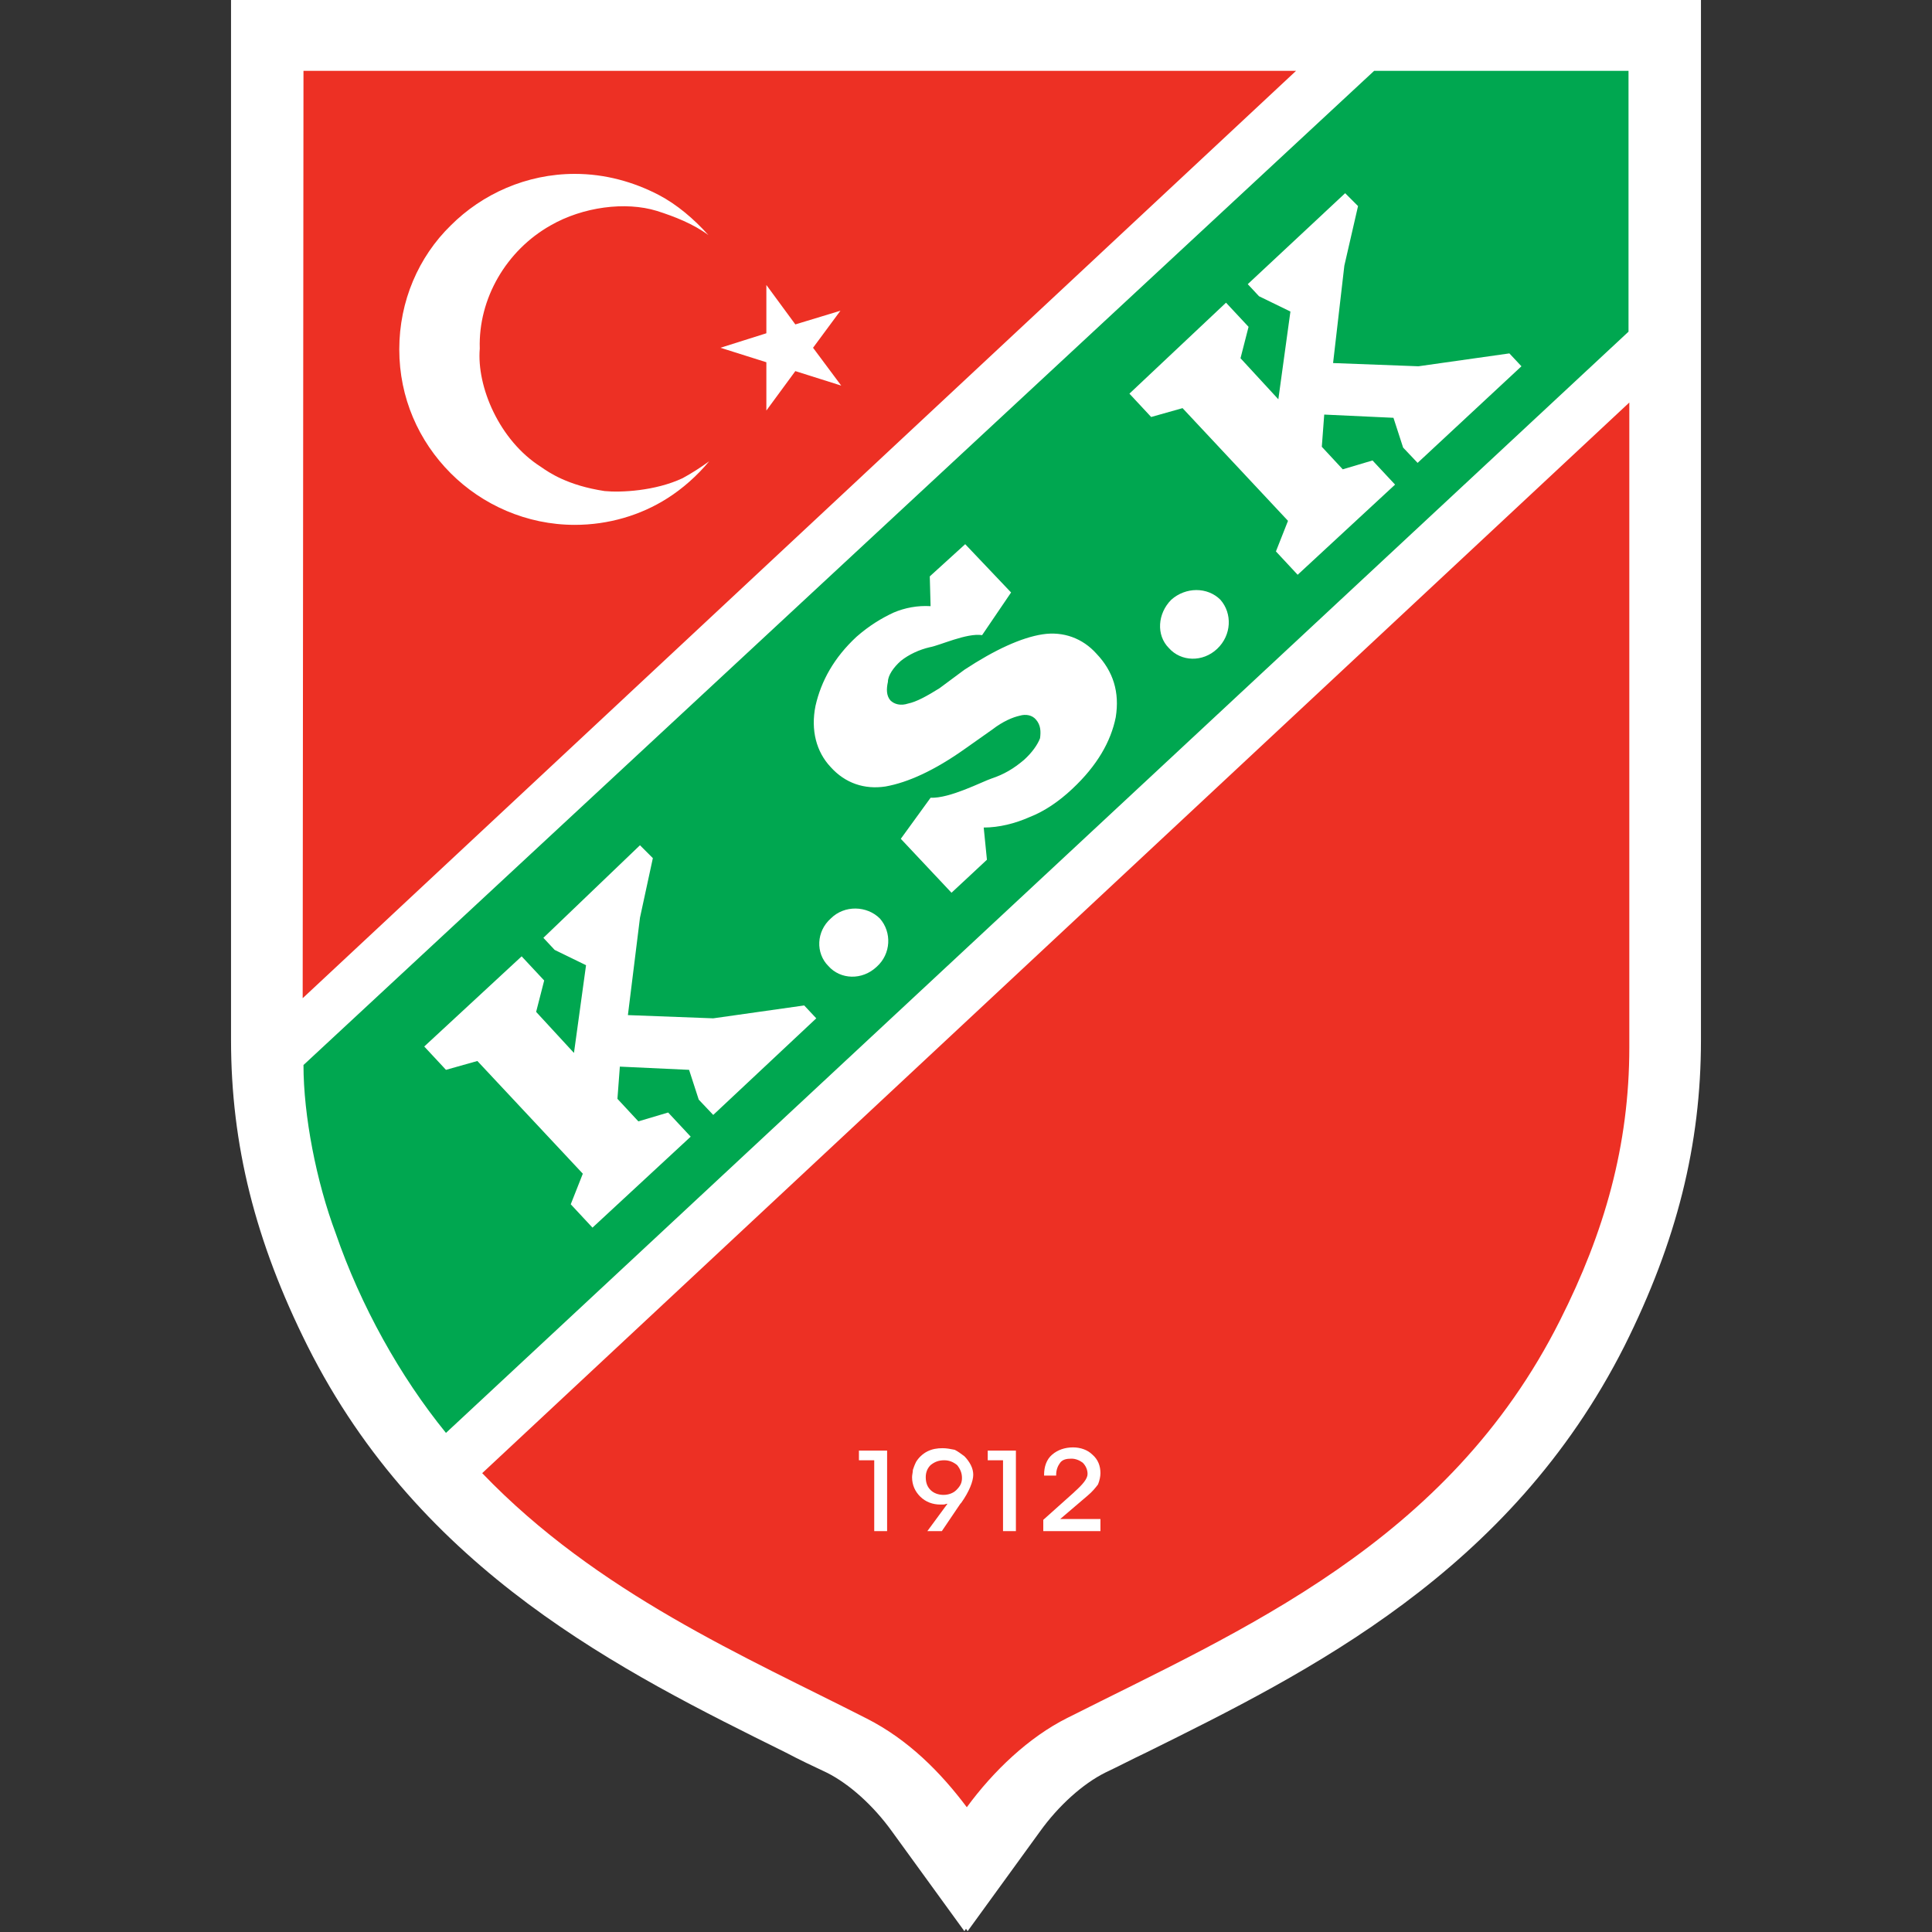
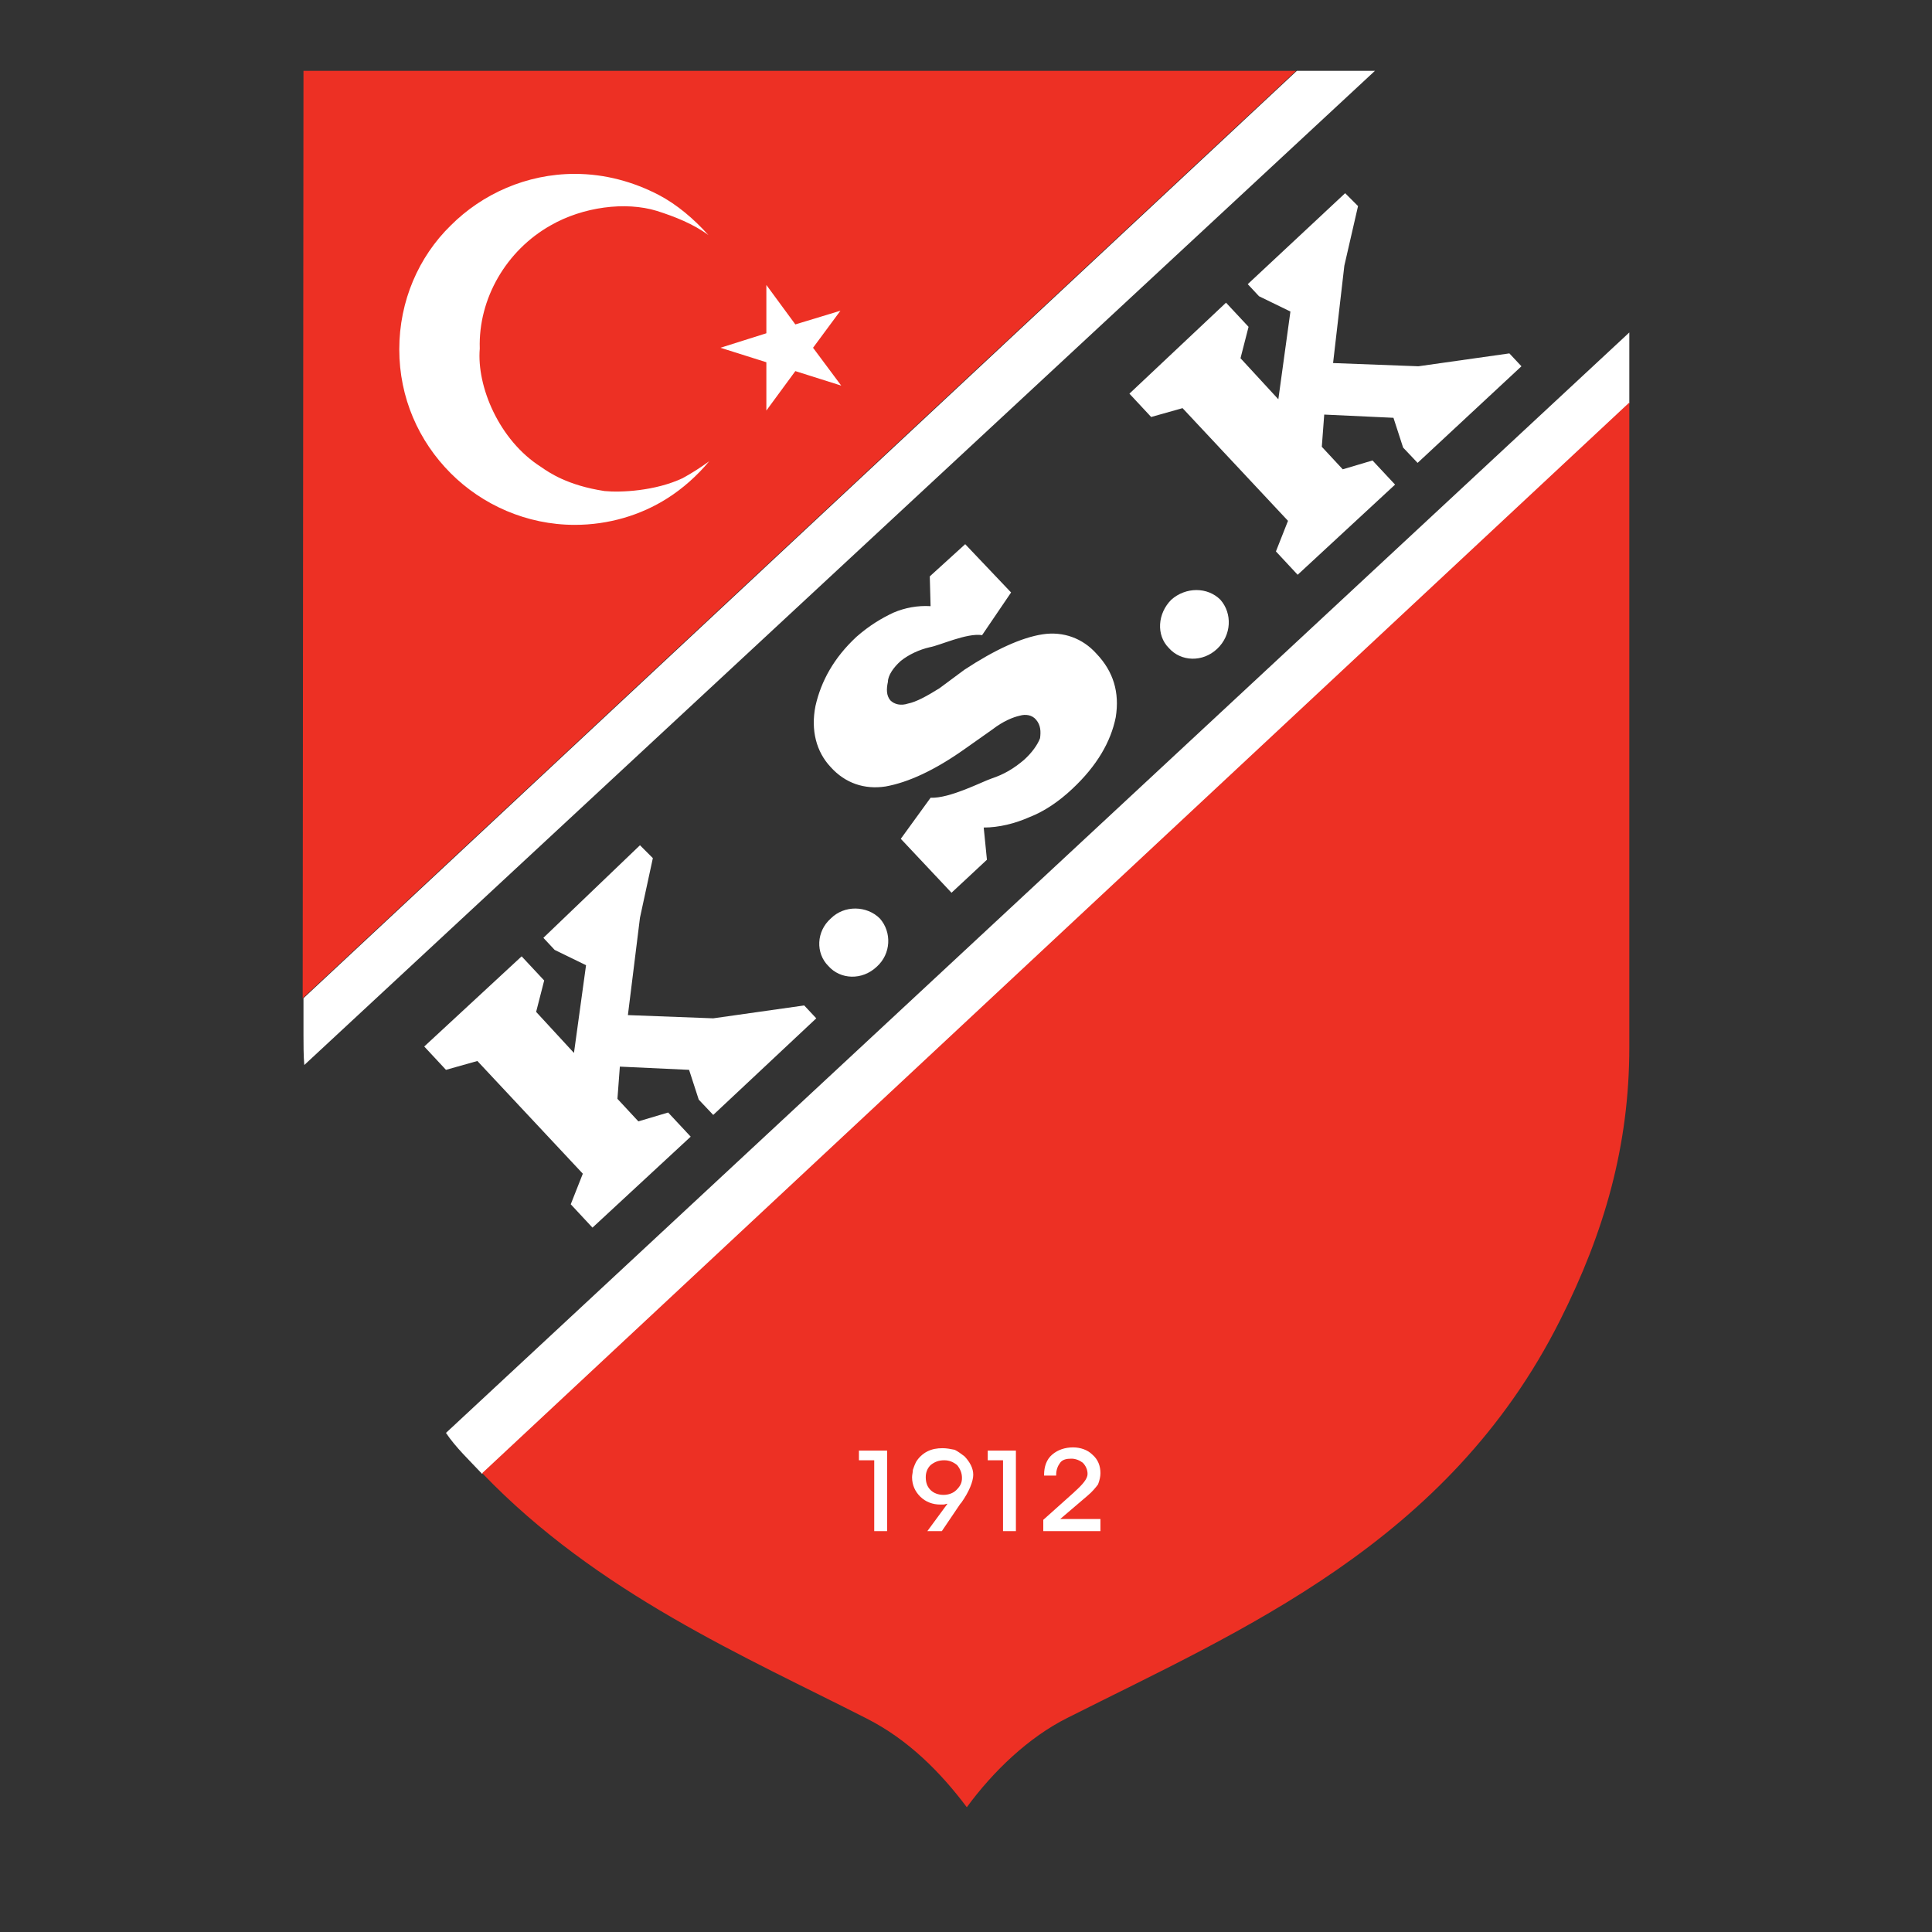
<svg xmlns="http://www.w3.org/2000/svg" version="1.1" id="svg123" x="0px" y="0px" viewBox="0 0 240 240" style="enable-background:new 0 0 240 240;" xml:space="preserve">
  <rect x="0" y="0" width="240" height="240" fill="#333333" stroke="none" />
  <style type="text/css">
	.st0{fill-rule:evenodd;clip-rule:evenodd;fill:#FFFFFF;}
	.st1{fill-rule:evenodd;clip-rule:evenodd;fill:#ED3024;}
	.st2{fill-rule:evenodd;clip-rule:evenodd;fill:#00A750;}
</style>
  <g>
-     <path class="st0" d="M211.3,0h-13.2l0,0h-38.2l-4.2,0L120,0L84.2,0l-4.2,0H41.9l0,0H28.7l0,129.2c0,13,3,25,9.5,38   c14.1,28.1,39.2,40.5,59.4,50.5c1.7,0.9,3.4,1.7,5.1,2.5c2.8,1.4,5.8,4.1,8.1,7.3l9,12.4l0.2-0.3l0.2,0.3l9-12.4   c2.3-3.2,5.3-5.9,8.1-7.3c1.7-0.8,3.4-1.7,5.1-2.5c20.2-10,45.2-22.4,59.4-50.5c6.5-13,9.5-25,9.5-38L211.3,0z" />
    <g>
      <path class="st0" d="M59.9,183.1c-1.5-1.6-3.3-3.3-4.5-5.1l147-136.7v8.8L59.9,183.1L59.9,183.1z M37.8,132.3    c-0.1-1.1-0.1-2.7-0.1-3.7V124L161.1,8.8h9.7L37.8,132.3L37.8,132.3z" />
      <path class="st1" d="M120.1,224.5c-3.3-4.4-7.3-8.4-12.4-11c-15.1-7.7-33.5-15.6-47.8-30.5L202.4,50v80.1c0,12.2-3.1,23-8.6,33.9    c-13.9,27.7-39.6,38.5-61.2,49.4C127.8,215.8,123.4,220,120.1,224.5L120.1,224.5z" />
-       <path class="st2" d="M55.4,178c-5.7-7-10.6-15.8-13.7-24.8c-2.4-6.4-4-14.6-4-20.9l133-123.5h31.6v32.4L55.4,178L55.4,178z" />
      <polygon class="st1" points="37.6,124 37.7,8.8 161,8.8 37.6,124   " />
      <path class="st0" d="M110.2,190.2h-1.6v-8.8h-1.9v-1.2h3.5V190.2L110.2,190.2z M119.5,183.6c0-0.6-0.2-1.1-0.6-1.6    c-0.5-0.4-1-0.6-1.6-0.6c-0.7,0-1.2,0.2-1.7,0.6c-0.4,0.4-0.6,0.9-0.6,1.5c0,0.7,0.2,1.2,0.6,1.6c0.4,0.4,1,0.6,1.6,0.6    c0.6,0,1.2-0.2,1.6-0.6C119.3,184.6,119.5,184.2,119.5,183.6L119.5,183.6z M117,190.2h-1.8l2.5-3.4c-0.2,0-0.3,0.1-0.5,0.1    c-0.1,0-0.3,0-0.4,0c-0.9,0-1.8-0.3-2.5-1c-0.6-0.6-1-1.4-1-2.4c0-0.3,0.1-0.6,0.1-0.9c0.1-0.3,0.2-0.6,0.4-1    c0.3-0.5,0.8-1,1.4-1.3c0.6-0.3,1.2-0.4,1.9-0.4c0.5,0,1,0.1,1.5,0.2c0.4,0.2,0.8,0.5,1.2,0.8c0.3,0.3,0.6,0.7,0.8,1.1    c0.2,0.4,0.3,0.8,0.3,1.2c0,0.8-0.5,2.1-1.5,3.5l-0.1,0.1L117,190.2L117,190.2z M126.2,190.2h-1.6v-8.8h-1.9v-1.2h3.5V190.2    L126.2,190.2z M136.6,190.2h-7v-1.4l3.8-3.4l0.1-0.1c1-0.9,1.6-1.6,1.6-2.2c0-0.5-0.2-1-0.6-1.4c-0.4-0.3-0.9-0.5-1.4-0.5    c-0.6,0-1.1,0.1-1.4,0.5c-0.3,0.4-0.5,0.9-0.5,1.5v0.1h-1.5v-0.1c0-1,0.3-1.9,1-2.5c0.7-0.6,1.6-0.9,2.6-0.9    c0.9,0,1.8,0.3,2.4,0.9c0.7,0.6,1,1.4,1,2.3c0,0.4-0.1,0.9-0.3,1.4c-0.3,0.4-0.7,0.9-1.3,1.4l-3.4,2.9h5V190.2L136.6,190.2z" />
      <path class="st0" d="M145.5,74.5c1.8-1.6,4.5-1.6,6.1,0c1.5,1.7,1.4,4.4-0.4,6.1c-1.8,1.7-4.5,1.6-6-0.1    C143.6,78.9,143.8,76.2,145.5,74.5L145.5,74.5z M161.2,71.4l-2.7-2.9l1.5-3.8l-13.1-14l-3.9,1.1l-2.7-2.9l12-11.3l2.8,3l-1,3.9    l4.7,5.1l1.5-10.9l-3.9-1.9l-1.4-1.5L167.1,24l1.6,1.6L167,33l-1.4,12.1l10.6,0.4l11.3-1.6l1.5,1.6l-12.9,12l-1.8-1.9l-1.2-3.7    l-8.6-0.4l-0.3,4l2.6,2.8l3.7-1.1l2.8,3L161.2,71.4L161.2,71.4z M122.2,102.8l0.4,4l-4.4,4.1l-6.3-6.7l3.7-5.1    c2.4,0.1,6.4-2,7.6-2.4c1.5-0.5,2.7-1.2,4-2.3c1-0.9,1.7-1.9,2-2.7c0.1-0.8,0.1-1.6-0.5-2.3c-0.5-0.6-1.3-0.7-2-0.5    c-0.9,0.2-2.1,0.7-3.4,1.7l-3.4,2.4c-3.8,2.7-7.1,4.2-9.9,4.7c-2.6,0.4-5-0.4-6.8-2.4c-1.8-1.9-2.5-4.6-1.9-7.6    c0.7-3.1,2.3-6,5.1-8.6c1.6-1.4,3.1-2.3,4.6-3c1.4-0.6,3-0.9,4.6-0.8l-0.1-3.7l4.4-4l5.7,6l-3.6,5.3c-1.9-0.3-5.3,1.3-6.5,1.5    c-1.3,0.3-2.6,0.9-3.6,1.7c-0.9,0.8-1.6,1.8-1.6,2.6c-0.2,0.9-0.2,1.7,0.3,2.3c0.5,0.5,1.3,0.7,2.2,0.4c1-0.2,2.3-0.9,3.9-1.9    l3.1-2.3c3.8-2.5,7.1-4,9.7-4.4c2.6-0.4,5,0.5,6.7,2.4c2.1,2.2,2.9,4.8,2.4,7.9c-0.6,3-2.3,6-5.4,8.9c-1.7,1.6-3.5,2.8-5.3,3.5    C126.1,102.3,124.1,102.8,122.2,102.8L122.2,102.8z M103.2,114.1c1.7-1.7,4.5-1.6,6.1,0c1.5,1.7,1.4,4.4-0.4,6    c-1.8,1.7-4.5,1.6-6-0.1C101.3,118.4,101.4,115.7,103.2,114.1L103.2,114.1z M73.6,152.5l-2.7-2.9l1.5-3.8l-13.1-14l-3.9,1.1    l-2.7-2.9l12.1-11.2l2.8,3l-1,3.9l4.7,5.1l1.5-10.9l-3.9-1.9l-1.4-1.5L79.5,105l1.6,1.6l-1.6,7.4L78,126.1l10.6,0.4l11.3-1.6    l1.5,1.6l-12.8,12l-1.8-1.9l-1.2-3.7l-8.6-0.4l-0.3,4l2.6,2.8l3.7-1.1l2.8,3L73.6,152.5L73.6,152.5z" />
      <path class="st0" d="M95.2,51v-6l-5.7-1.8l5.7-1.8v-6l3.6,4.9l5.6-1.7l-3.4,4.6l3.5,4.7l-5.7-1.8L95.2,51L95.2,51z M71.4,21.6    c3.8,0,7.3,1,10.4,2.6c2.3,1.2,4.4,3,6.2,5c-1.9-1.4-4.2-2.3-6.4-3c-3.9-1.2-9.2-0.5-13.2,1.8c-5.5,3.1-9,9.1-8.8,15.3    C59.2,48,62,54.7,67.2,58c1,0.7,3.3,2.3,7.9,3c2,0.2,6.3,0,9.7-1.6c1.1-0.6,2.2-1.3,3.3-2.1c-1.5,1.8-3.3,3.4-5.2,4.6    c-3.3,2.1-7.3,3.3-11.5,3.3c-6,0-11.5-2.5-15.4-6.4c-4-4-6.4-9.4-6.4-15.4c0-6,2.4-11.5,6.4-15.4C59.9,24.1,65.4,21.6,71.4,21.6    L71.4,21.6z" />
    </g>
  </g>
</svg>